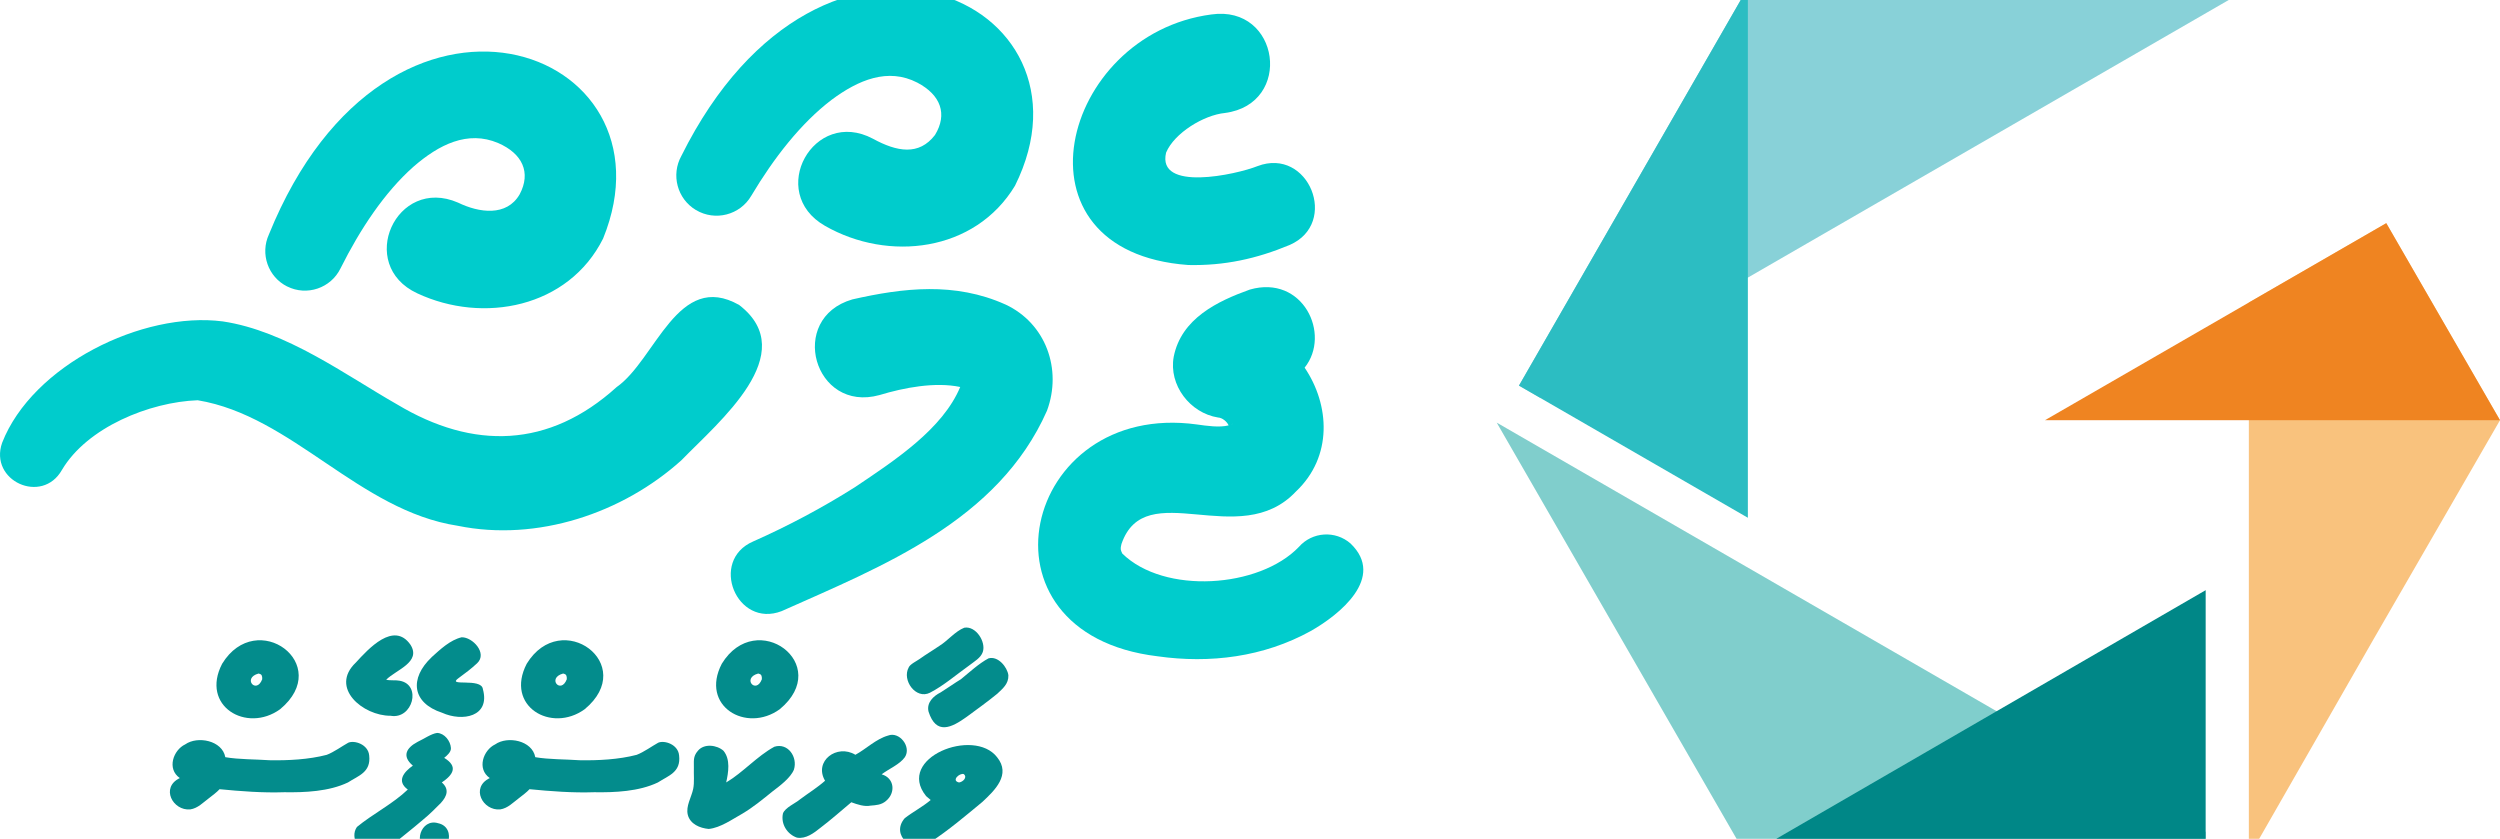
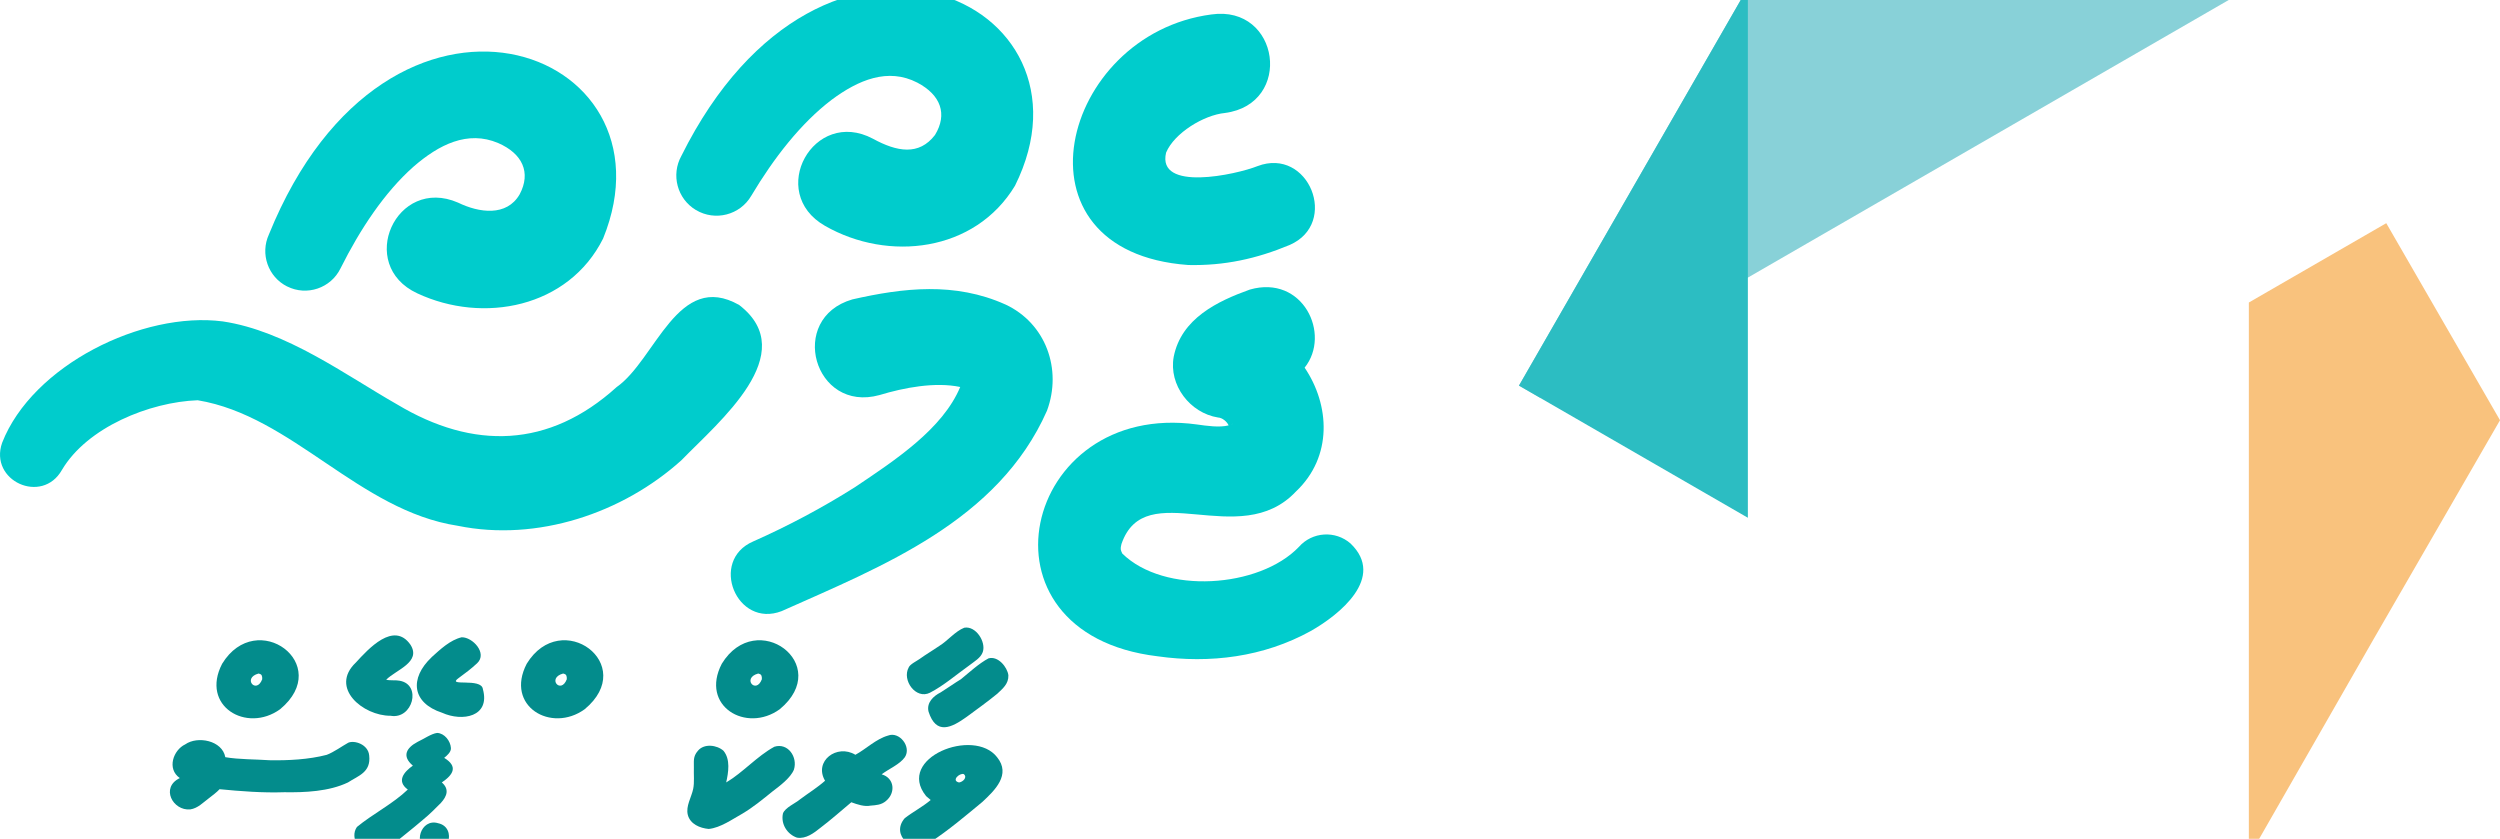
<svg xmlns="http://www.w3.org/2000/svg" xml:space="preserve" width="1.067in" height="0.358in" version="1.1" style="shape-rendering:geometricPrecision; text-rendering:geometricPrecision; image-rendering:optimizeQuality; fill-rule:evenodd; clip-rule:evenodd" viewBox="0 0 1066.66 357.6">
  <defs>
    <style type="text/css">
   
    .fil3 {fill:#008787}
    .fil1 {fill:#2CBDC2}
    .fil2 {fill:#80CECC}
    .fil0 {fill:#88D1D8}
    .fil5 {fill:#EF8421}
    .fil4 {fill:#F9C27D}
    .fil7 {fill:#00CCCC;fill-rule:nonzero}
    .fil6 {fill:#038C8C;fill-rule:nonzero}
   
  </style>
  </defs>
  <g id="Layer_x0020_1">
    <g id="_1968374316272">
      <polygon class="fil0" points="648.09,164.39 745.75,-5.44 852.92,-5.44 960.08,-5.44 657.01,169.53 " />
      <polygon class="fil1" points="745.75,-5.44 745.75,220.77 648.09,164.39 " />
-       <polygon class="fil2" points="941.07,365.1 852.33,365.1 745.17,365.1 638.59,180.17 941.07,354.8 " />
-       <polygon class="fil3" points="745.17,365.1 941.08,251.66 941.07,365.1 " />
      <polygon class="fil4" points="959.5,365.44 1012.78,272.46 1066.66,179.15 1018.13,95.08 959.5,128.93 " />
-       <polygon class="fil5" points="872.51,179.15 1066.66,179.15 1018.13,95.08 " />
      <path class="fil6" d="M119.5 302.47c-14.29,10.33 -34.09,-1.37 -24.72,-19.41 14.73,-24.06 47.8,0.28 24.72,19.41zm-7.62 -12.79c0,-0.72 0,-1.15 -0.14,-1.3 0,-1 -1.58,-1.15 -1.44,-1.15 -7.06,1.93 -0.92,9.02 1.58,2.44l-0 0z" />
      <path class="fil6" d="M114.96 324.22c7.95,0.15 16.74,-0.29 24.44,-2.3 3.06,-1.16 6.43,-3.64 9.2,-5.18 2.66,-1.15 8.51,0.72 8.92,5.46 0.83,7.19 -4.63,8.61 -9.06,11.5 -8.08,3.86 -18.4,4.32 -27.17,4.17 -8.88,0.33 -18.78,-0.42 -27.6,-1.29 -1.07,1.2 -3.31,2.89 -4.6,3.88 -2.46,1.82 -4.67,4.25 -7.91,4.74 -7.45,0.7 -12.83,-9.36 -4.46,-13.37 -5.65,-3.91 -2.78,-11.98 2.3,-14.37 5.27,-3.72 15.81,-1.69 17.11,5.46 5.83,1.01 12.94,0.88 18.83,1.3l0.01 -0.02z" />
      <path class="fil6" d="M151.83 282.54c5.3,-5.79 16.18,-17.79 23.29,-7.62 4.76,7.47 -6.16,10.72 -10.35,14.95 1.58,0.43 4.32,0.09 5.74,0.43 9.57,1.66 5.57,16.64 -3.88,14.95 -11.71,0.05 -26.18,-11.92 -14.8,-22.71l0 0zm32.34 -2.3c3.67,-3.31 7.88,-7.32 12.8,-8.48 4.65,-0.12 11.13,6.83 6.61,11.07 -2.49,2.33 -5.13,4.32 -7.9,6.33 -5.45,3.87 9.81,-0.32 10.35,4.74 3.24,11.78 -8.74,13.98 -17.39,10.07 -12.91,-4.21 -14.04,-14.66 -4.46,-23.72l-0.02 0z" />
      <path class="fil6" d="M189.51 323.2c6.03,3.69 3.91,7.15 -1,10.5 3.18,2.77 2.36,5.73 -0.43,8.77 -1.98,2.04 -5.11,5.11 -7.33,6.9 -4.95,4.27 -10.62,8.65 -15.67,12.8 -1.87,1.14 -3.8,2.79 -6.18,2.59 -5.12,-0.43 -9.93,-7.28 -6.61,-12.07 6.63,-5.49 15.41,-9.91 21.7,-15.96 -4.99,-3.65 -1.57,-7.57 2.16,-10.21 -4.81,-4.05 -2.79,-7.65 2.16,-10.21 2.44,-1.11 5.69,-3.42 8.2,-3.74 3.14,0.12 5.69,3.42 5.89,6.46 0.09,1.68 -1.61,3.14 -2.88,4.17l-0 -0zm-6.47 39.82c-7.26,-2.54 -3.51,-14.2 3.88,-11.93 8.37,1.74 4.44,15.38 -3.88,11.93z" />
-       <path class="fil6" d="M249.45 302.47c-14.3,10.33 -34.09,-1.37 -24.72,-19.41 14.73,-24.06 47.8,0.28 24.72,19.41zm-7.62 -12.79c0,-0.72 0,-1.15 -0.14,-1.3 0,-1 -1.58,-1.15 -1.44,-1.15 -7.06,1.93 -0.93,9.02 1.58,2.44l-0 0z" />
-       <path class="fil6" d="M247.2 324.22c7.95,0.15 16.74,-0.29 24.44,-2.3 3.06,-1.17 6.43,-3.64 9.2,-5.18 2.67,-1.15 8.51,0.72 8.91,5.46 0.85,7.19 -4.63,8.61 -9.05,11.5 -8.08,3.86 -18.41,4.32 -27.17,4.17 -8.88,0.33 -18.78,-0.42 -27.6,-1.29 -1.07,1.2 -3.31,2.89 -4.6,3.88 -2.45,1.82 -4.67,4.25 -7.9,4.74 -7.45,0.71 -12.83,-9.36 -4.46,-13.37 -5.65,-3.92 -2.77,-11.97 2.3,-14.37 5.27,-3.71 15.81,-1.7 17.11,5.46 5.83,1 12.94,0.88 18.84,1.3l-0 -0.02z" />
+       <path class="fil6" d="M249.45 302.47c-14.3,10.33 -34.09,-1.37 -24.72,-19.41 14.73,-24.06 47.8,0.28 24.72,19.41zm-7.62 -12.79c0,-0.72 0,-1.15 -0.14,-1.3 0,-1 -1.58,-1.15 -1.44,-1.15 -7.06,1.93 -0.93,9.02 1.58,2.44l-0 0" />
      <path class="fil6" d="M332.68 302.47c-14.29,10.33 -34.09,-1.37 -24.72,-19.41 14.73,-24.06 47.8,0.28 24.72,19.41zm-7.62 -12.79c0,-0.72 0,-1.15 -0.14,-1.3 0,-1 -1.58,-1.15 -1.44,-1.15 -7.06,1.93 -0.92,9.02 1.58,2.44l-0 0z" />
      <path class="fil6" d="M293.46 347.51c-0.94,-3.67 1.58,-7.54 2.3,-11.07 0.57,-2.7 0.18,-6.31 0.29,-9.06 0.07,-2.69 -0.48,-4.68 1.72,-7.19 2.63,-3.21 8.11,-2.51 10.92,0 3.03,3.69 2.1,9.17 1.15,13.51 7.23,-4.28 13.17,-11.23 20.56,-15.24 5.76,-1.8 10.04,4.38 8.34,9.77 -1.43,3.54 -6.11,7 -9.2,9.35 -3.96,3.21 -8.11,6.63 -12.65,9.35 -4.32,2.39 -9.48,6.13 -14.52,6.61 -3.77,-0.36 -7.89,-2.05 -8.92,-6.04z" />
      <path class="fil6" d="M340.1 357.27c-4.2,-1.39 -7.04,-5.83 -6.04,-10.35 0.89,-2.48 5.33,-4.34 7.33,-6.04 3.36,-2.53 7.5,-5.09 10.63,-7.91 -4.93,-8.39 5.13,-15.85 12.94,-11.07 4.61,-2.5 8.8,-6.75 13.94,-8.2 4.79,-1.89 10.08,4.74 7.19,9.2 -2.19,3.11 -6.88,5.01 -9.92,7.33 5.53,1.61 6.02,7.94 1.87,11.35 -1.99,1.72 -4.22,1.81 -6.61,2.01 -2.6,0.54 -5.65,-0.5 -8.2,-1.44 -4.13,3.47 -8.91,7.67 -13.22,10.93 -2.71,2.19 -6.22,4.82 -9.92,4.17l0 0.01z" />
      <path class="fil6" d="M400.78 275.44c3.62,-2.22 6.69,-6.19 10.64,-7.76 4.95,-0.89 9.36,6.07 7.9,10.35 -0.84,2.52 -3.64,4.06 -5.61,5.61 -5.39,3.83 -11.06,8.75 -16.96,11.79 -5.97,2.98 -12.02,-5.34 -9.05,-10.78 0.52,-1.37 3.48,-2.78 4.6,-3.59 2.52,-1.83 5.92,-3.86 8.48,-5.61l-0.01 0zm9.2 14.23c3.56,-2.91 7.69,-6.74 11.78,-8.91 4.09,-1.16 8.03,3.75 8.48,7.19 0.13,3.72 -2.45,5.72 -4.74,7.9 -3.97,3.26 -8.8,6.74 -12.94,9.78 -6.6,4.77 -13.15,7.99 -16.39,-2.16 -0.91,-3.8 2.04,-6.63 5.17,-8.19 2.04,-1.24 6.64,-4.44 8.63,-5.61l0 -0.01z" />
      <path class="fil6" d="M395.09 339.46c-12.99,-16.2 20.42,-29.4 30.33,-16.53 6.02,7.42 -0.93,14.11 -6.33,19.12 -7,5.79 -14.5,12.17 -22.14,17.11 -6.99,5.67 -17.3,-2.89 -10.93,-10.21 3.33,-2.6 7.94,-5.06 11.07,-7.76l-2.02 -1.72 0.01 0zm14.09 -5.75c1.63,-0.2 3.74,-2.19 2.01,-3.59 -1.82,-0.52 -5.44,2.8 -2.01,3.59z" />
      <path class="fil7" d="M428.97 129.77c-21.52,-9.67 -43.51,-7.12 -65.3,-2.17 -27.83,8.09 -16.35,48.54 11.57,40.82 10.54,-3.19 23.71,-5.7 34.45,-3.45 -7.5,17.92 -27.65,31.15 -44.89,42.73 -13.78,8.72 -28.52,16.56 -43.48,23.19 -18.85,8.17 -7.09,37.15 12.19,29.71 43.04,-19.21 92.4,-38.5 113.2,-85.51 6.54,-17.67 -0.46,-37.26 -17.74,-45.33l-0.01 0.01z" />
      <path class="fil7" d="M506.91 112.93c15.51,0.35 29.19,-2.66 43.31,-8.54 21.32,-9.25 8.14,-41.94 -13.67,-33.66 -9.22,3.67 -43.06,11.05 -39.02,-5.76 3.52,-8.4 16.12,-16.04 25.12,-16.91 29.28,-3.87 23.42,-46.24 -5.82,-42.03 -64.36,8.46 -87.88,101.2 -9.92,106.89l0 -0.01z" />
      <path class="fil7" d="M315.41 130.01c-26.2,-14.96 -35.66,23.35 -52.3,34.99 -28.85,26.12 -61.19,26.91 -93.7,7.39 -21.87,-12.44 -47.24,-31.35 -74.37,-35.4 -34.24,-4.43 -81.23,18.76 -94.13,51.78 -5.71,16.22 17.04,26.58 25.52,11.58 10.74,-18.17 37.41,-28.97 57.91,-29.72 40.39,6.67 68.76,47.08 110.96,53.56 33.93,6.94 70.4,-5.38 95.46,-27.98 15.92,-16.42 51.44,-45.52 24.65,-66.2l0 -0.01z" />
      <path class="fil7" d="M576.26 231.77c-6.5,-5.7 -16.39,-5.05 -22.09,1.45 -16.87,17.58 -57.46,20.38 -75.35,2.79 -0.73,-1.66 -0.88,-1.81 -0.33,-4.06 10.15,-29.46 50.31,3.28 74.43,-22.37 15.74,-14.85 14.52,-36.9 3.72,-52.86 11.44,-14.26 -0.78,-39.82 -23.39,-33.31 -13.8,4.95 -29.24,12.34 -32.47,28.67 -2.19,12.08 6.93,23.98 18.9,25.91 1.87,0.09 3.83,1.78 4.53,3.36 -3.96,1 -9.36,0.2 -13.52,-0.39 -74.63,-10.29 -97.92,89.17 -16.81,98.91 22.39,3.19 45.29,0.3 65.33,-10.76 12.28,-6.93 32.11,-22.86 17.04,-37.34l0 0zm-50.78 -50.82c0.05,-0.04 0.1,-0.12 0.15,-0.15 0.27,-0.22 0.31,-0.07 -0.15,0.15z" />
      <path class="fil7" d="M122.54 122.08c8.39,4.2 18.62,0.73 22.74,-7.7 8.34,-16.69 18.74,-32.41 31.15,-43.41 10.86,-9.42 23.09,-15.62 36.13,-10.08 10.38,4.52 14.08,12.6 9.18,21.85 -5.56,9.66 -17.39,7.91 -26.3,3.57 -26.44,-11.51 -43.57,26.57 -17.4,38.7 28.12,13.17 64.52,6.14 79.28,-23.37 33.32,-81.84 -91.54,-127.7 -142.58,-1.76 -3.8,8.26 -0.4,18.11 7.79,22.21l0 -0.01z" />
      <path class="fil7" d="M296.94 89.47c8.19,4.88 18.81,2.15 23.61,-6.09 9.54,-16.01 21.07,-30.89 34.23,-40.91 11.5,-8.55 24.06,-13.82 36.61,-7.36 10.02,5.26 12.97,13.46 7.53,22.35 -6.81,8.88 -16.2,7.2 -26.46,1.59 -25.34,-13.46 -45.41,22.91 -20.48,37.16 27.04,15.48 64.04,11.2 81.1,-17.14 39.46,-79.36 -81.77,-134.49 -142.35,-12.72 -4.5,8.08 -1.8,18.35 6.2,23.12l0 -0.01z" />
    </g>
  </g>
</svg>